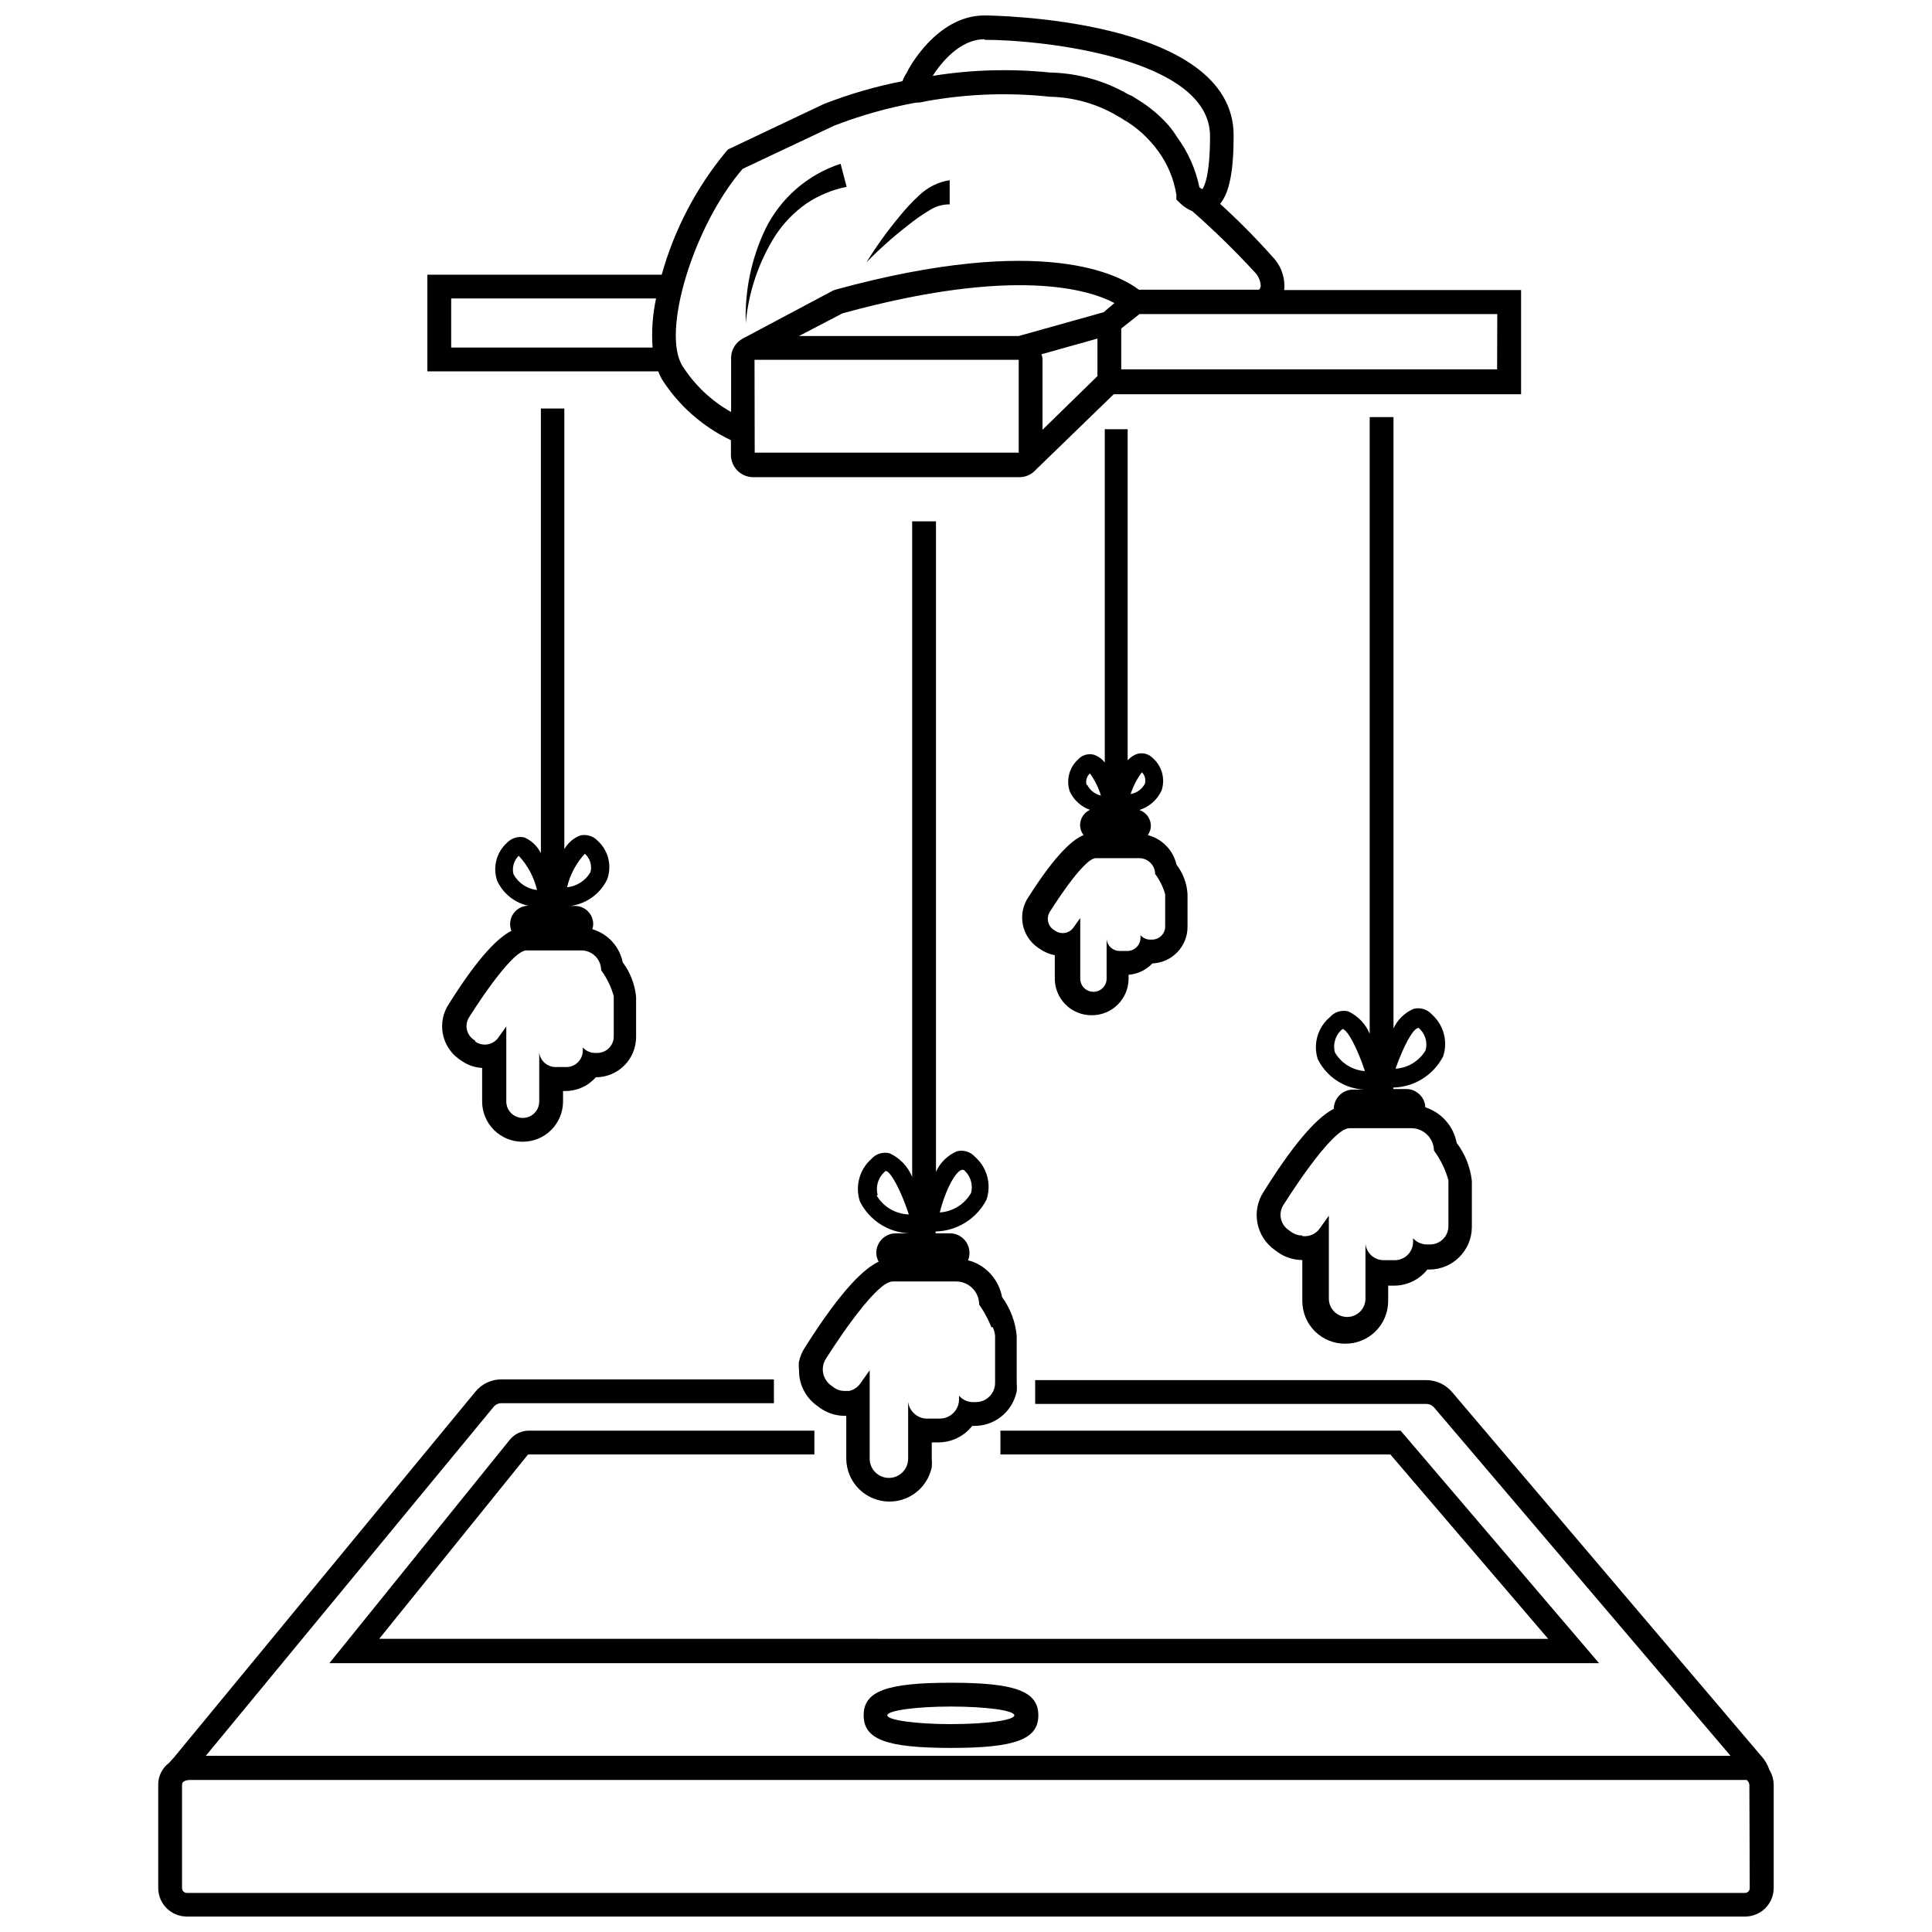
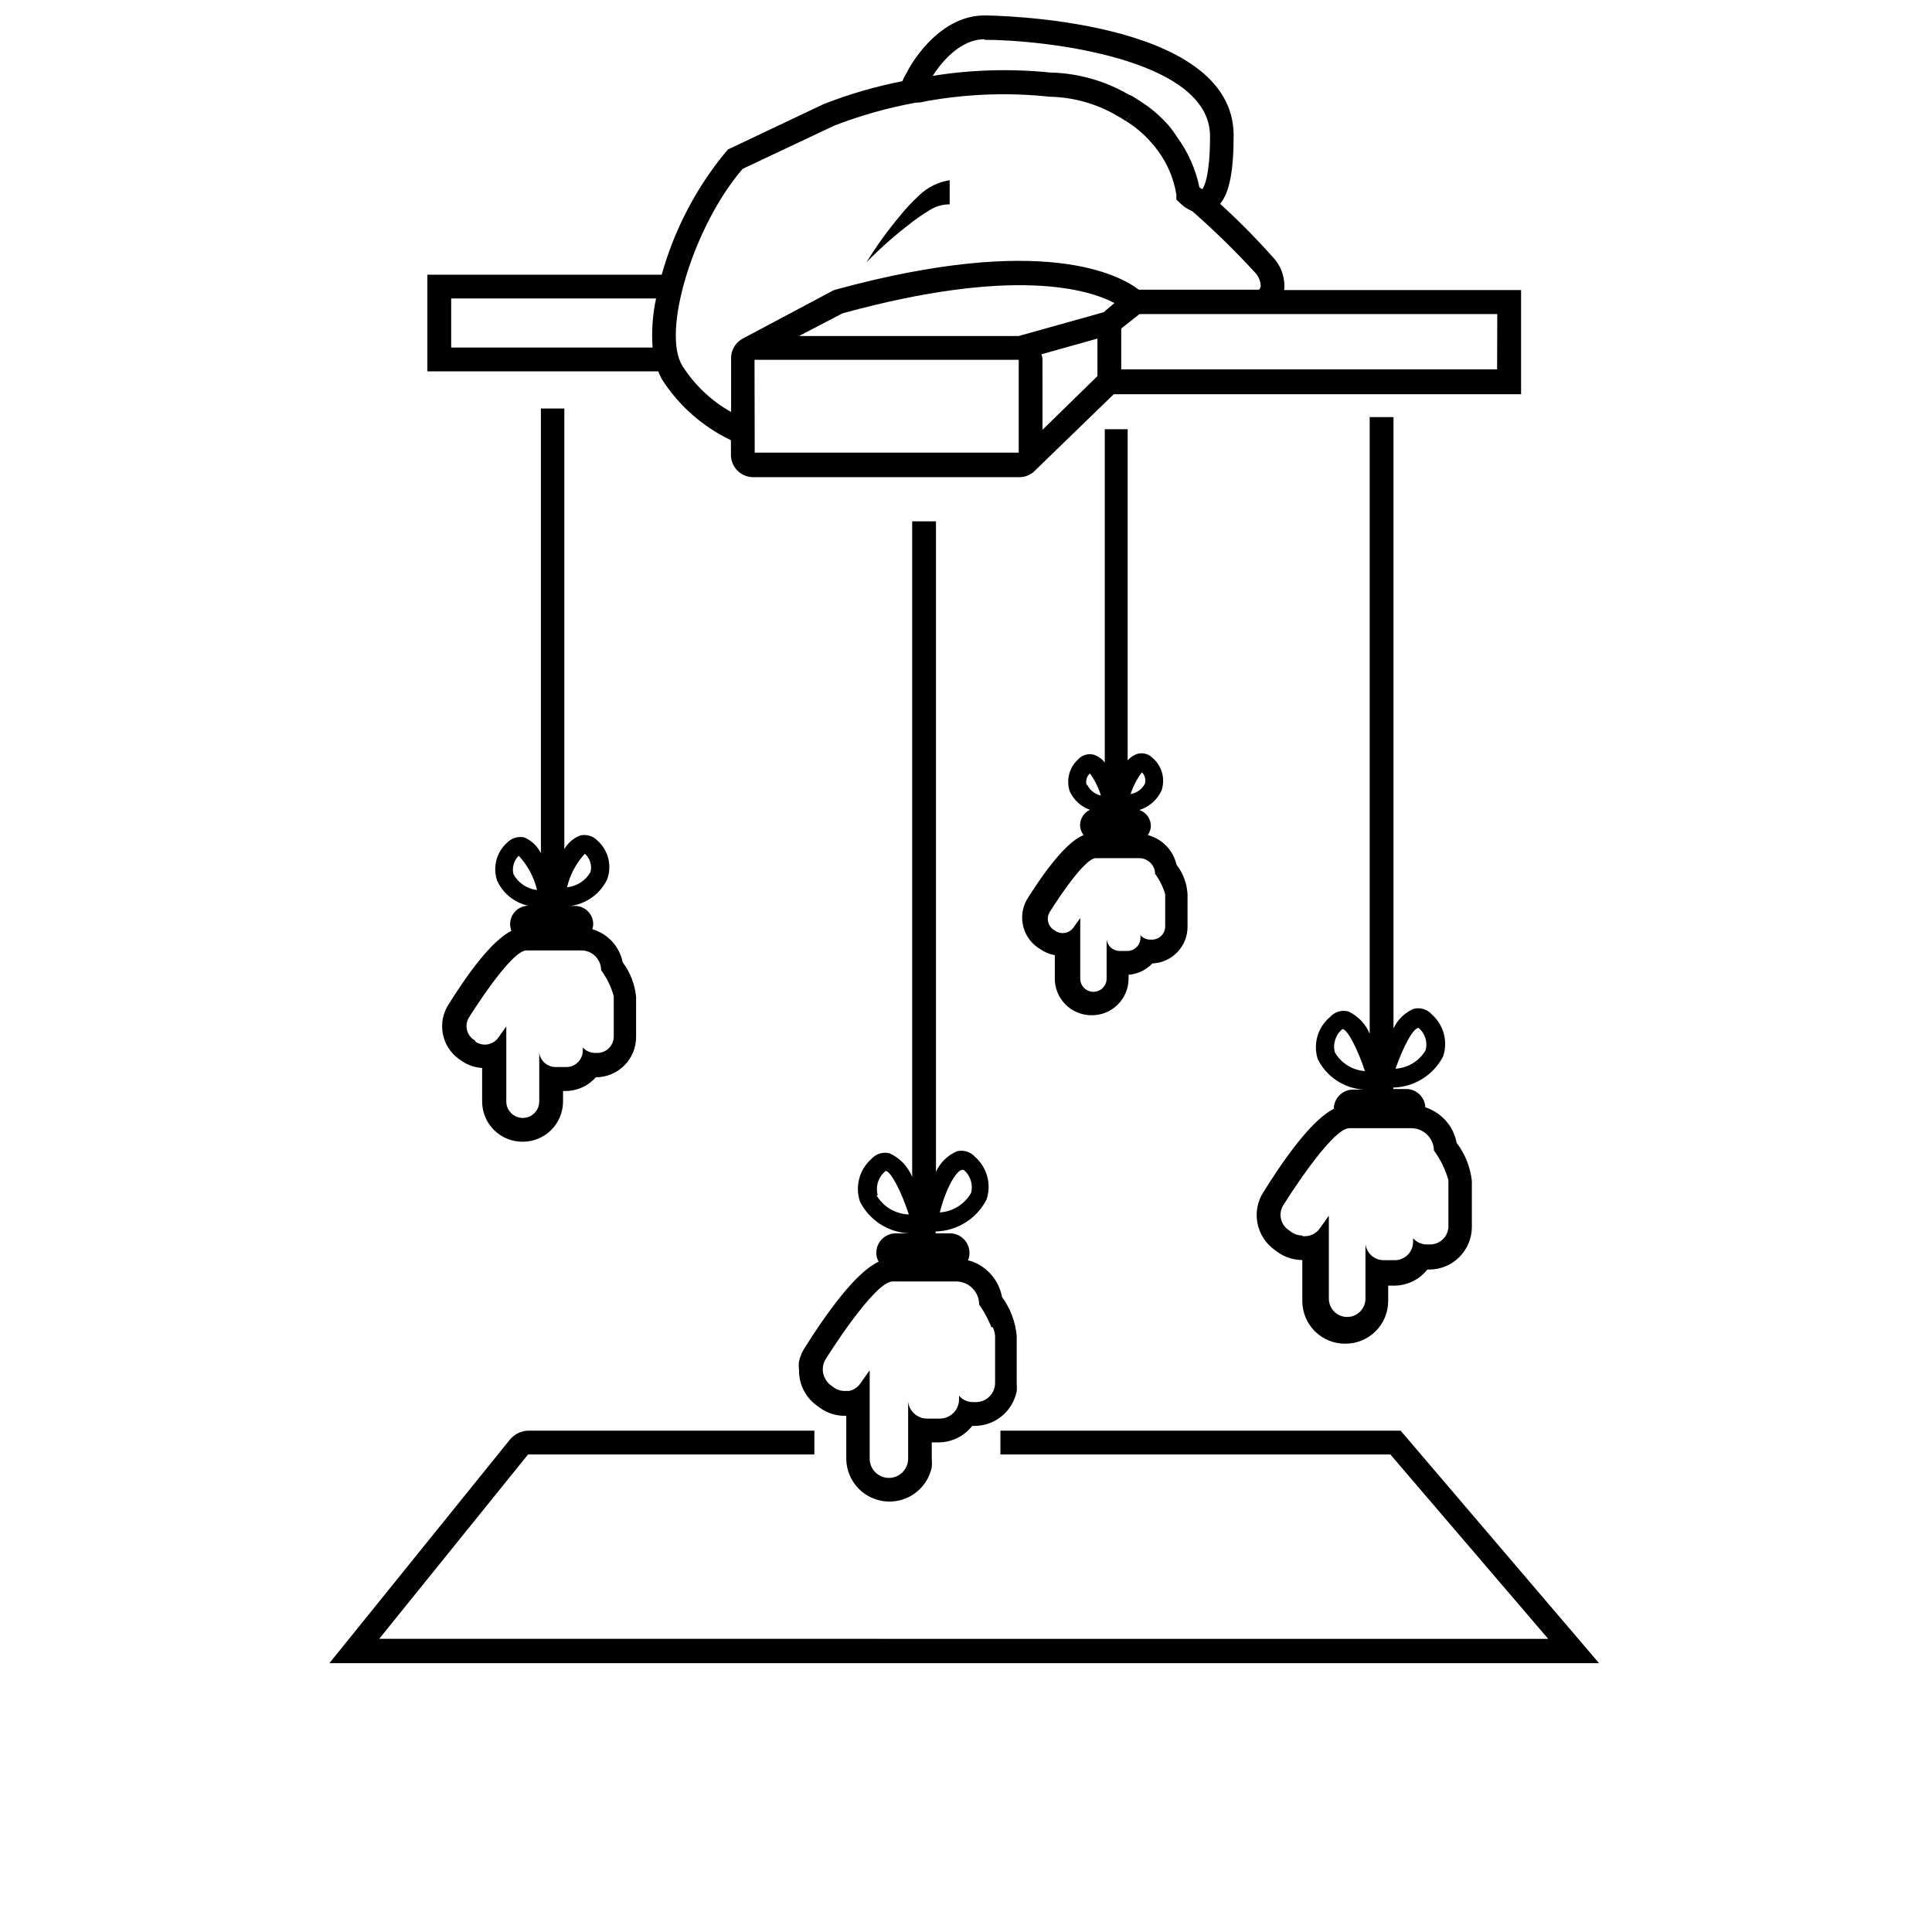
<svg xmlns="http://www.w3.org/2000/svg" width="800px" height="800px" version="1.1" viewBox="144 144 512 512">
  <defs>
    <clipPath id="b">
-       <path d="m185 509h430v142.9h-430z" />
-     </clipPath>
+       </clipPath>
    <clipPath id="a">
      <path d="m257 148.09h291v122.91h-291z" />
    </clipPath>
  </defs>
  <path d="m515.18 523.14h-106.06v6.309h103.34l41.824 48.859-309.79-0.004 39.445-48.855h75.879v-6.309h-75.879c-1.895 0.07-3.664 0.953-4.852 2.426l-47.793 59.191h336.47z" />
  <g clip-path="url(#b)">
    <path d="m612.89 612.99c-0.465-1.391-1.227-2.668-2.231-3.734l-81.656-96.117c-1.715-2.16-4.328-3.41-7.082-3.394h-103.59v6.309h103.59c0.867-0.016 1.695 0.379 2.231 1.066l78.453 92.184h-404.06l76.273-92.477c0.512-0.621 1.277-0.977 2.086-0.969h72.191v-6.309h-72.191c-2.719-0.012-5.293 1.223-6.988 3.348l-79.812 96.844-0.484 0.535-0.824 0.922v-0.004c-1.82 1.359-2.883 3.504-2.863 5.773v27.367c0 4.18 3.391 7.566 7.57 7.566h412.98c2.004 0 3.93-0.797 5.352-2.215 1.418-1.422 2.215-3.344 2.215-5.352v-27.367c-0.031-1.402-0.434-2.777-1.164-3.977zm-5.191 31.391c0 0.695-0.562 1.262-1.262 1.262h-412.93c-0.699 0-1.262-0.566-1.262-1.262v-27.414c0-1.215 1.844-1.262 2.231-1.262h412.4c0.426 0.309 0.695 0.789 0.727 1.312z" />
  </g>
  <path d="m282.49 446.57c2.84 0.016 5.566-1.105 7.578-3.109 2.012-2 3.144-4.723 3.144-7.562v-2.766h0.582c3.102 0.02 6.059-1.309 8.102-3.641 5.894 0 10.676-4.777 10.676-10.672v-10.676c-0.332-3.305-1.555-6.457-3.543-9.121-0.852-4.191-3.949-7.57-8.055-8.781 0.141-0.422 0.223-0.863 0.242-1.309 0-1.289-0.512-2.523-1.418-3.434-0.91-0.906-2.144-1.418-3.434-1.418h-1.164c4.215-0.562 7.863-3.207 9.703-7.035 1.328-3.609 0.332-7.66-2.523-10.238-1.176-1.254-2.93-1.789-4.609-1.406-1.785 0.684-3.277 1.973-4.219 3.637v-116.78h-6.211v117.85c-0.918-1.863-2.465-3.34-4.367-4.176-1.676-0.379-3.43 0.156-4.609 1.41-2.805 2.519-3.836 6.473-2.617 10.043 1.547 3.391 4.606 5.852 8.246 6.644-1.602 0.016-3.09 0.82-3.984 2.148-0.891 1.328-1.07 3.012-0.48 4.5-3.25 1.648-8.395 6.309-16.594 19.406-3.16 4.781-1.984 11.207 2.672 14.555l0.629 0.438c1.625 1.156 3.543 1.828 5.531 1.941v8.832-0.004c-0.012 2.848 1.113 5.586 3.125 7.598 2.016 2.016 4.75 3.141 7.598 3.125zm16.496-76.316c1.375 1.203 1.957 3.078 1.504 4.852-1.293 2.269-3.609 3.769-6.211 4.027 0.777-3.316 2.398-6.375 4.707-8.879zm-18.922 5.383c-0.414-1.75 0.121-3.59 1.406-4.852 2.375 2.555 4.047 5.68 4.852 9.074-2.656-0.281-5-1.863-6.258-4.223zm-10.141 44.152-0.629-0.438c-1.812-1.43-2.195-4.023-0.875-5.918 0 0 10.918-17.562 15.09-17.562h14.555c2.894 0 5.238 2.344 5.238 5.238 1.527 2.074 2.66 4.41 3.348 6.891v10.676c0 2.41-1.953 4.363-4.363 4.363h-0.582c-1.242 0-2.426-0.527-3.254-1.453v0.824c0 2.41-1.953 4.367-4.363 4.367h-2.863c-2.199-0.008-4.051-1.652-4.32-3.832v12.953c0 2.41-1.953 4.367-4.367 4.367-2.41 0-4.363-1.957-4.363-4.367v-18.051-0.293-0.293-1.262l-2.137 3.008v0.004c-1.398 1.949-4.106 2.402-6.066 1.02z" />
  <path d="m433.38 413.05c2.574 0 5.043-1.023 6.863-2.844 1.816-1.82 2.84-4.289 2.84-6.859v-1.02c2.402-0.184 4.652-1.258 6.309-3.008 5.207-0.211 9.32-4.492 9.316-9.703v-8.637c-0.156-2.84-1.172-5.566-2.914-7.812-0.871-3.836-3.809-6.871-7.617-7.859 0.508-0.711 0.797-1.555 0.824-2.426-0.02-1.914-1.246-3.606-3.055-4.223 2.59-0.816 4.719-2.68 5.871-5.141 1.031-3.039 0.156-6.398-2.234-8.539-1.043-1.137-2.629-1.605-4.121-1.215-1.023 0.324-1.93 0.93-2.621 1.746v-87.77h-6.066v88.352c-0.734-0.973-1.75-1.699-2.91-2.086-1.492-0.387-3.078 0.078-4.125 1.215-2.387 2.141-3.266 5.5-2.231 8.539 1.051 2.269 2.977 4.019 5.336 4.852-1.59 0.734-2.609 2.324-2.617 4.074 0.02 0.949 0.344 1.867 0.922 2.621-2.812 1.164-7.231 4.852-14.555 16.352h-0.004c-3.035 4.406-1.93 10.441 2.477 13.488l0.535 0.34c1.168 0.832 2.512 1.395 3.93 1.648v5.969c-0.066 2.641 0.945 5.191 2.805 7.07 1.859 1.875 4.402 2.914 7.043 2.875zm13.148-64.48c0.867 0.801 1.203 2.019 0.875 3.152-0.781 1.438-2.176 2.438-3.785 2.719 0.691-2.113 1.723-4.094 3.055-5.871zm-14.555 3.543c-0.332-1.133 0.008-2.356 0.871-3.156 1.281 1.789 2.262 3.769 2.914 5.871-1.625-0.359-2.988-1.453-3.688-2.961zm-8.297 38.57-0.535-0.34c-1.559-1.117-1.93-3.281-0.824-4.852 0 0 8.734-14.07 12.082-14.07h11.547c2.293 0.027 4.144 1.879 4.172 4.172 1.203 1.621 2.106 3.445 2.668 5.387v8.539c0 1.93-1.562 3.492-3.492 3.492h-0.484c-0.984-0.008-1.918-0.43-2.574-1.164v0.68c0 1.93-1.562 3.492-3.492 3.492h-2.039c-1.75-0.012-3.223-1.316-3.441-3.055v10.383c0 1.93-1.566 3.492-3.496 3.492s-3.492-1.562-3.492-3.492v-14.555-0.242-0.242-1.023l-1.699 2.379c-0.504 0.797-1.312 1.352-2.234 1.543-0.922 0.191-1.883 0.004-2.664-0.523z" />
  <g clip-path="url(#a)">
    <path d="m319.41 244.5c4.465 6.992 10.801 12.59 18.293 16.156v3.879c0 3.269 2.648 5.922 5.918 5.922h70.641c1.273-0.027 2.5-0.469 3.496-1.262 0.336-0.258 0.645-0.551 0.922-0.875l20.473-19.844h107.95v-27.605h-62.781c0.32-3.258-0.816-6.492-3.106-8.832-4.379-4.914-9.008-9.594-13.879-14.02 2.473-2.961 3.59-8.684 3.59-18.098 0.051-31.441-65.398-31.828-66.031-31.828-12.809 0-20.379 14.555-20.523 15.039-0.496 0.742-0.906 1.539-1.211 2.379-7.121 1.395-14.105 3.422-20.863 6.066l-25.375 12.031-0.438 0.484c-7.945 9.574-13.781 20.719-17.125 32.703h-62.105v25.617h61.184c0.27 0.719 0.594 1.414 0.969 2.086zm117.07-17.758-22.512 6.305h-58.223l11.547-6.016c45.605-12.52 65.355-6.258 72.051-2.719zm-16.543 11.16 14.895-4.172v9.945l-14.555 14.215-0.004-18.922c-0.059-0.367-0.156-0.723-0.289-1.07zm-75.98 1.457 70.012-0.004v24.598h-69.965zm196.79 2.523-99.609-0.004v-10.82l4.852-3.832h94.805zm-135.85-87.332c15.527 0 59.773 4.852 59.773 25.52 0 10.965-1.699 13.633-2.039 14.07l-0.777-0.484 0.004-0.004c-0.98-4.785-2.984-9.305-5.871-13.246-0.699-1.121-1.477-2.191-2.328-3.203-2.269-2.566-4.902-4.789-7.812-6.598l-0.387-0.242-1.551-0.969-0.828-0.34c-6.215-3.617-13.238-5.617-20.426-5.824h-0.293 0.004c-10.395-1.07-20.883-0.777-31.199 0.875 2.231-3.445 7.18-9.703 13.73-9.703zm-64.09 34.199 24.258-11.449c7.035-2.719 14.312-4.766 21.734-6.113h0.387c1.066 0 2.231-0.438 3.492-0.582h0.004c10.418-1.77 21.027-2.094 31.535-0.969 6.152 0.125 12.176 1.793 17.516 4.852l0.484 0.293 0.777 0.438 0.922 0.582 0.438 0.293 1.699-2.668-1.648 2.668-0.004-0.004c2.465 1.52 4.691 3.402 6.598 5.578 0.684 0.734 1.316 1.512 1.895 2.328 2.516 3.426 4.18 7.398 4.852 11.598v1.262l0.922 0.922c0.945 0.938 2.066 1.68 3.297 2.184 5.762 5.059 11.254 10.422 16.449 16.059 1.031 0.996 1.641 2.352 1.699 3.785-0.059 0.355-0.211 0.688-0.438 0.969h-31.875c-4.852-3.688-24.938-15.188-80.441 0l-0.629 0.242-23.535 12.52-0.438 0.242c-1.781 0.98-2.922 2.82-3.008 4.852v14.555c-5.246-2.949-9.68-7.148-12.906-12.227-5.629-9.023 3.008-37.215 15.965-52.207zm-77.242 47.355v-13.004h54.293c-0.918 4.269-1.227 8.648-0.922 13.004z" />
  </g>
  <path d="m390.34 199.71c1.59-1.023 3.445-1.566 5.336-1.551v-6.402c-3.027 0.469-5.84 1.855-8.055 3.977-1.918 1.773-3.703 3.684-5.336 5.727-3.176 3.816-6.078 7.852-8.684 12.078 3.391-3.484 7.023-6.727 10.867-9.703 1.852-1.52 3.812-2.898 5.871-4.125z" />
-   <path d="m357.79 197.88c3.207-2.129 6.801-3.613 10.574-4.367l-1.598-6.113c-8.715 2.844-15.906 9.094-19.941 17.32-3.695 7.762-5.477 16.297-5.191 24.891 0.742-8.285 3.453-16.27 7.906-23.289 2.195-3.309 4.992-6.172 8.25-8.441z" />
  <path d="m500.53 500.09c3.008 0.016 5.894-1.172 8.023-3.293 2.133-2.121 3.328-5.004 3.328-8.012v-4.074h1.555c3.441 0 6.695-1.57 8.828-4.269h0.488c6.242 0 11.305-5.062 11.305-11.305v-12.18c-0.402-3.664-1.797-7.152-4.027-10.09-0.832-4.422-4.016-8.031-8.297-9.414-0.121-2.625-2.227-4.727-4.852-4.852h-3.641v-0.387c2.738-0.066 5.406-0.867 7.727-2.32 2.324-1.449 4.211-3.496 5.473-5.93 1.328-3.961 0.16-8.332-2.961-11.109-1.203-1.375-3.082-1.957-4.852-1.504-2.359 1.012-4.262 2.859-5.336 5.191v-162h-6.309v163.41c-1.086-2.613-3.109-4.727-5.676-5.918-1.773-0.453-3.648 0.129-4.852 1.504-3.231 2.707-4.512 7.09-3.25 11.109 1.133 2.305 2.856 4.269 4.996 5.691 2.137 1.426 4.617 2.258 7.18 2.414h-2.766c-2.82-0.004-5.117 2.269-5.141 5.094-3.543 1.797-9.219 6.988-18.535 21.883v-0.004c-3.43 5.129-2.113 12.062 2.961 15.574l0.727 0.535c1.898 1.355 4.168 2.082 6.5 2.086v10.965c0.027 3 1.242 5.863 3.379 7.965 2.141 2.102 5.027 3.269 8.023 3.242zm19.406-83.691c1.742 1.449 2.465 3.789 1.844 5.969-1.688 2.828-4.664 4.644-7.957 4.852 2.039-5.727 4.562-10.723 6.113-10.82zm-22.172 6.5c-0.617-2.289 0.184-4.731 2.039-6.211 1.406 0.293 3.977 5.336 5.918 11.16-3.309-0.227-6.289-2.082-7.957-4.949zm-8.684 48.52c-1.027 0.004-2.031-0.32-2.863-0.922l-0.727-0.535c-1.105-0.742-1.852-1.906-2.074-3.219-0.219-1.312 0.109-2.656 0.91-3.719 0 0 12.469-20.039 17.273-20.039h16.496-0.004c3.25 0.055 5.867 2.672 5.922 5.922 1.742 2.363 3.039 5.027 3.832 7.859v12.18-0.004c0 1.289-0.512 2.523-1.422 3.434-0.91 0.906-2.144 1.418-3.43 1.418h-0.824c-1.41 0.012-2.758-0.59-3.688-1.648v0.969c0 1.289-0.512 2.523-1.422 3.434s-2.144 1.418-3.43 1.418h-2.914c-2.5 0.016-4.602-1.875-4.852-4.363v14.555c0 1.285-0.512 2.519-1.418 3.43-0.91 0.91-2.144 1.422-3.434 1.422-2.68 0-4.852-2.172-4.852-4.852v-19.844-0.34-0.34-1.457l-2.426 3.394v0.004c-1.055 1.484-2.856 2.254-4.656 1.988z" />
-   <path d="m372.88 598.58c0 6.406 6.066 8.637 23.145 8.637 17.078 0 23.145-2.281 23.145-8.637s-6.066-8.637-23.145-8.637c-17.082 0-23.145 2.234-23.145 8.637zm39.93 0c0 1.309-7.519 2.328-16.836 2.328s-16.836-1.066-16.836-2.328 7.519-2.328 16.836-2.328c9.312 0 16.836 1.02 16.836 2.328z" />
  <path d="m360.6 516.59 0.727 0.535c1.93 1.367 4.238 2.098 6.602 2.086h0.34v11.352c0.008 1.52 0.32 3.019 0.922 4.418 1.801 4.215 5.941 6.949 10.527 6.949 4.582 0 8.727-2.734 10.527-6.949 0.297-0.688 0.527-1.402 0.68-2.137 0.074-0.758 0.074-1.523 0-2.281v-4.316h1.746c3.504 0 6.812-1.609 8.977-4.367h0.582c4.598 0.008 8.75-2.746 10.527-6.984 0.297-0.688 0.523-1.402 0.68-2.137 0.078-0.758 0.078-1.523 0-2.281v-12.516c-0.352-3.699-1.691-7.234-3.883-10.238-0.797-4.309-3.801-7.883-7.906-9.414l-1.117-0.289c0.262-0.633 0.395-1.309 0.391-1.988 0-2.867-2.324-5.191-5.191-5.191h-3.785v-0.488c2.797-0.062 5.527-0.883 7.902-2.367s4.305-3.582 5.586-6.074c1.359-4.027 0.176-8.484-3.008-11.305-1.207-1.375-3.082-1.957-4.852-1.504-2.457 1.062-4.426 3-5.531 5.434v-172.38h-6.309v173.74c-1.121-2.769-3.254-5.008-5.969-6.258-1.77-0.453-3.644 0.129-4.852 1.504-3.184 2.82-4.371 7.273-3.008 11.305 1.223 2.418 3.07 4.473 5.344 5.945 2.277 1.477 4.902 2.32 7.609 2.449h-3.445 0.004c-2.867 0-5.191 2.324-5.191 5.191 0.008 0.816 0.227 1.617 0.629 2.328-3.543 1.648-9.414 6.742-19.406 22.512-0.852 1.246-1.445 2.648-1.746 4.125-0.051 0.711-0.035 1.426 0.047 2.133-0.043 3.762 1.773 7.301 4.852 9.461zm38.812-62.539h0.004c1.789 1.5 2.531 3.914 1.891 6.164-1.734 2.961-4.824 4.871-8.25 5.094 1.508-6.066 4.32-11.258 6.019-11.305zm7.664 41.676h0.004c0.352 0.715 0.562 1.488 0.629 2.281v12.469c0 2.816-2.277 5.094-5.094 5.094h-0.68c-1.449 0.031-2.84-0.594-3.781-1.695v0.969c0 2.812-2.281 5.094-5.098 5.094h-3.348c-1.258 0.023-2.477-0.449-3.394-1.309-0.449-0.402-0.828-0.879-1.117-1.406-0.285-0.543-0.465-1.137-0.531-1.746v15.09-0.004c0 2.816-2.281 5.098-5.094 5.098-2.816 0-5.098-2.281-5.098-5.098v-21.105-0.34-1.988l-2.473 3.492v0.004c-0.699 1.012-1.758 1.723-2.961 1.988h-1.164c-1.043 0.012-2.062-0.309-2.91-0.922l-0.727-0.535c-0.551-0.387-1.012-0.883-1.359-1.453-1.117-1.711-1.117-3.922 0-5.629 0 0 12.762-20.473 17.66-20.473h16.836v-0.004c3.375 0 6.113 2.738 6.113 6.113 0 0 0.535 0.777 1.215 1.891l-0.004 0.004c0.781 1.32 1.461 2.699 2.039 4.121zm-30.469-34.98h0.004c-0.66-2.383 0.184-4.93 2.133-6.453 1.406 0.242 4.125 5.484 6.113 11.547-3.547-0.109-6.789-2.031-8.586-5.094z" />
</svg>